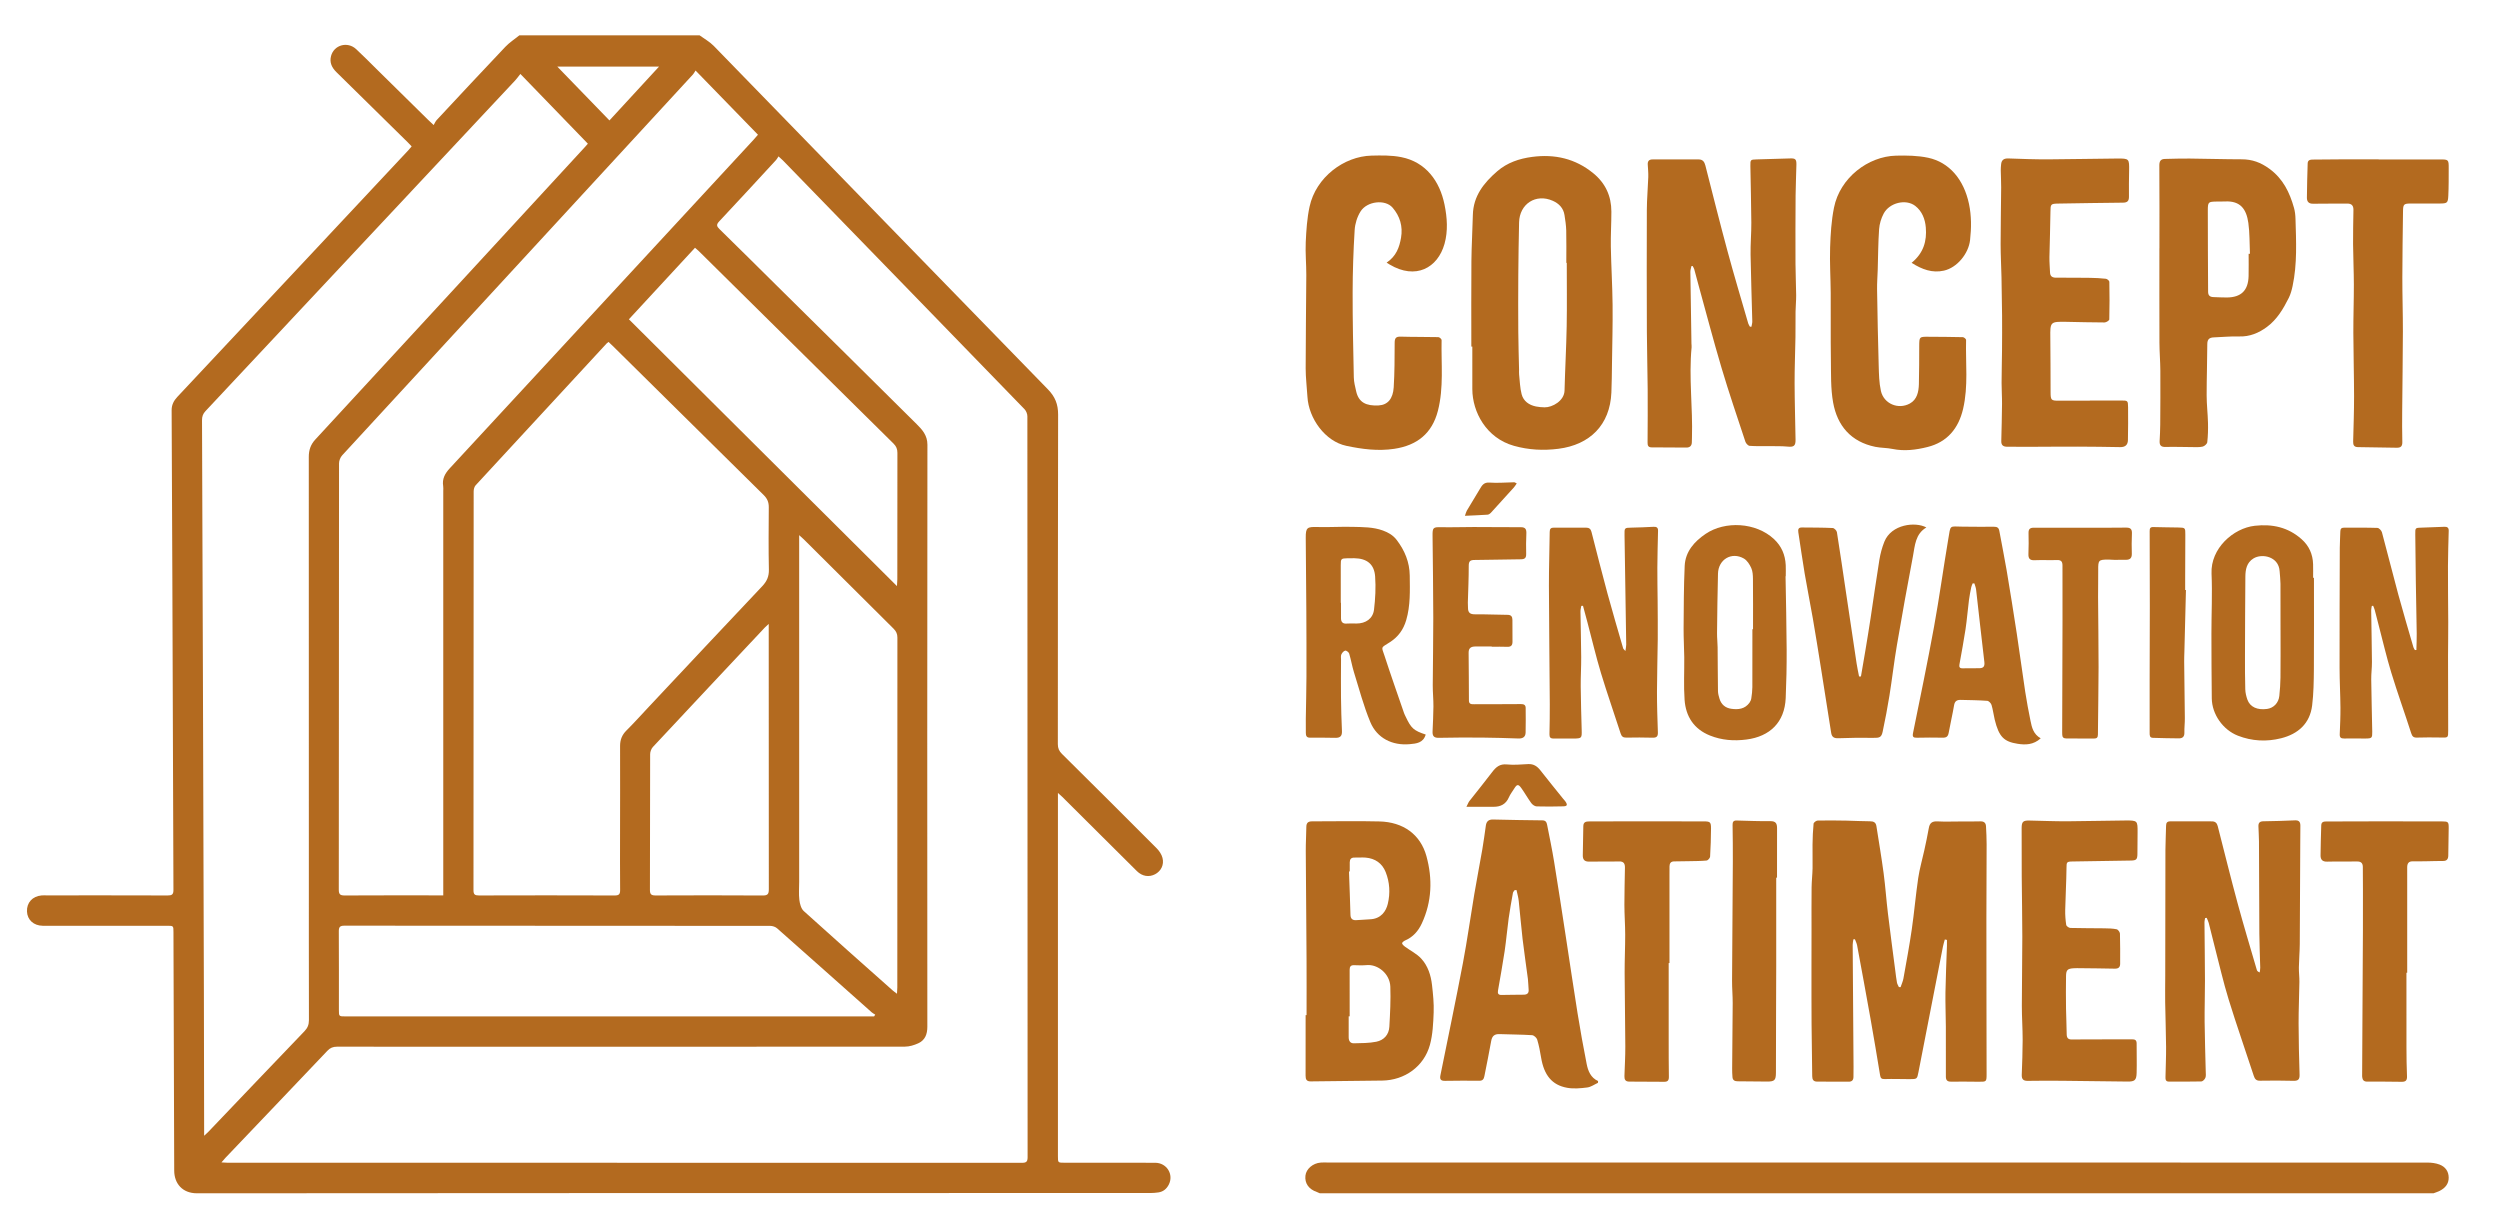
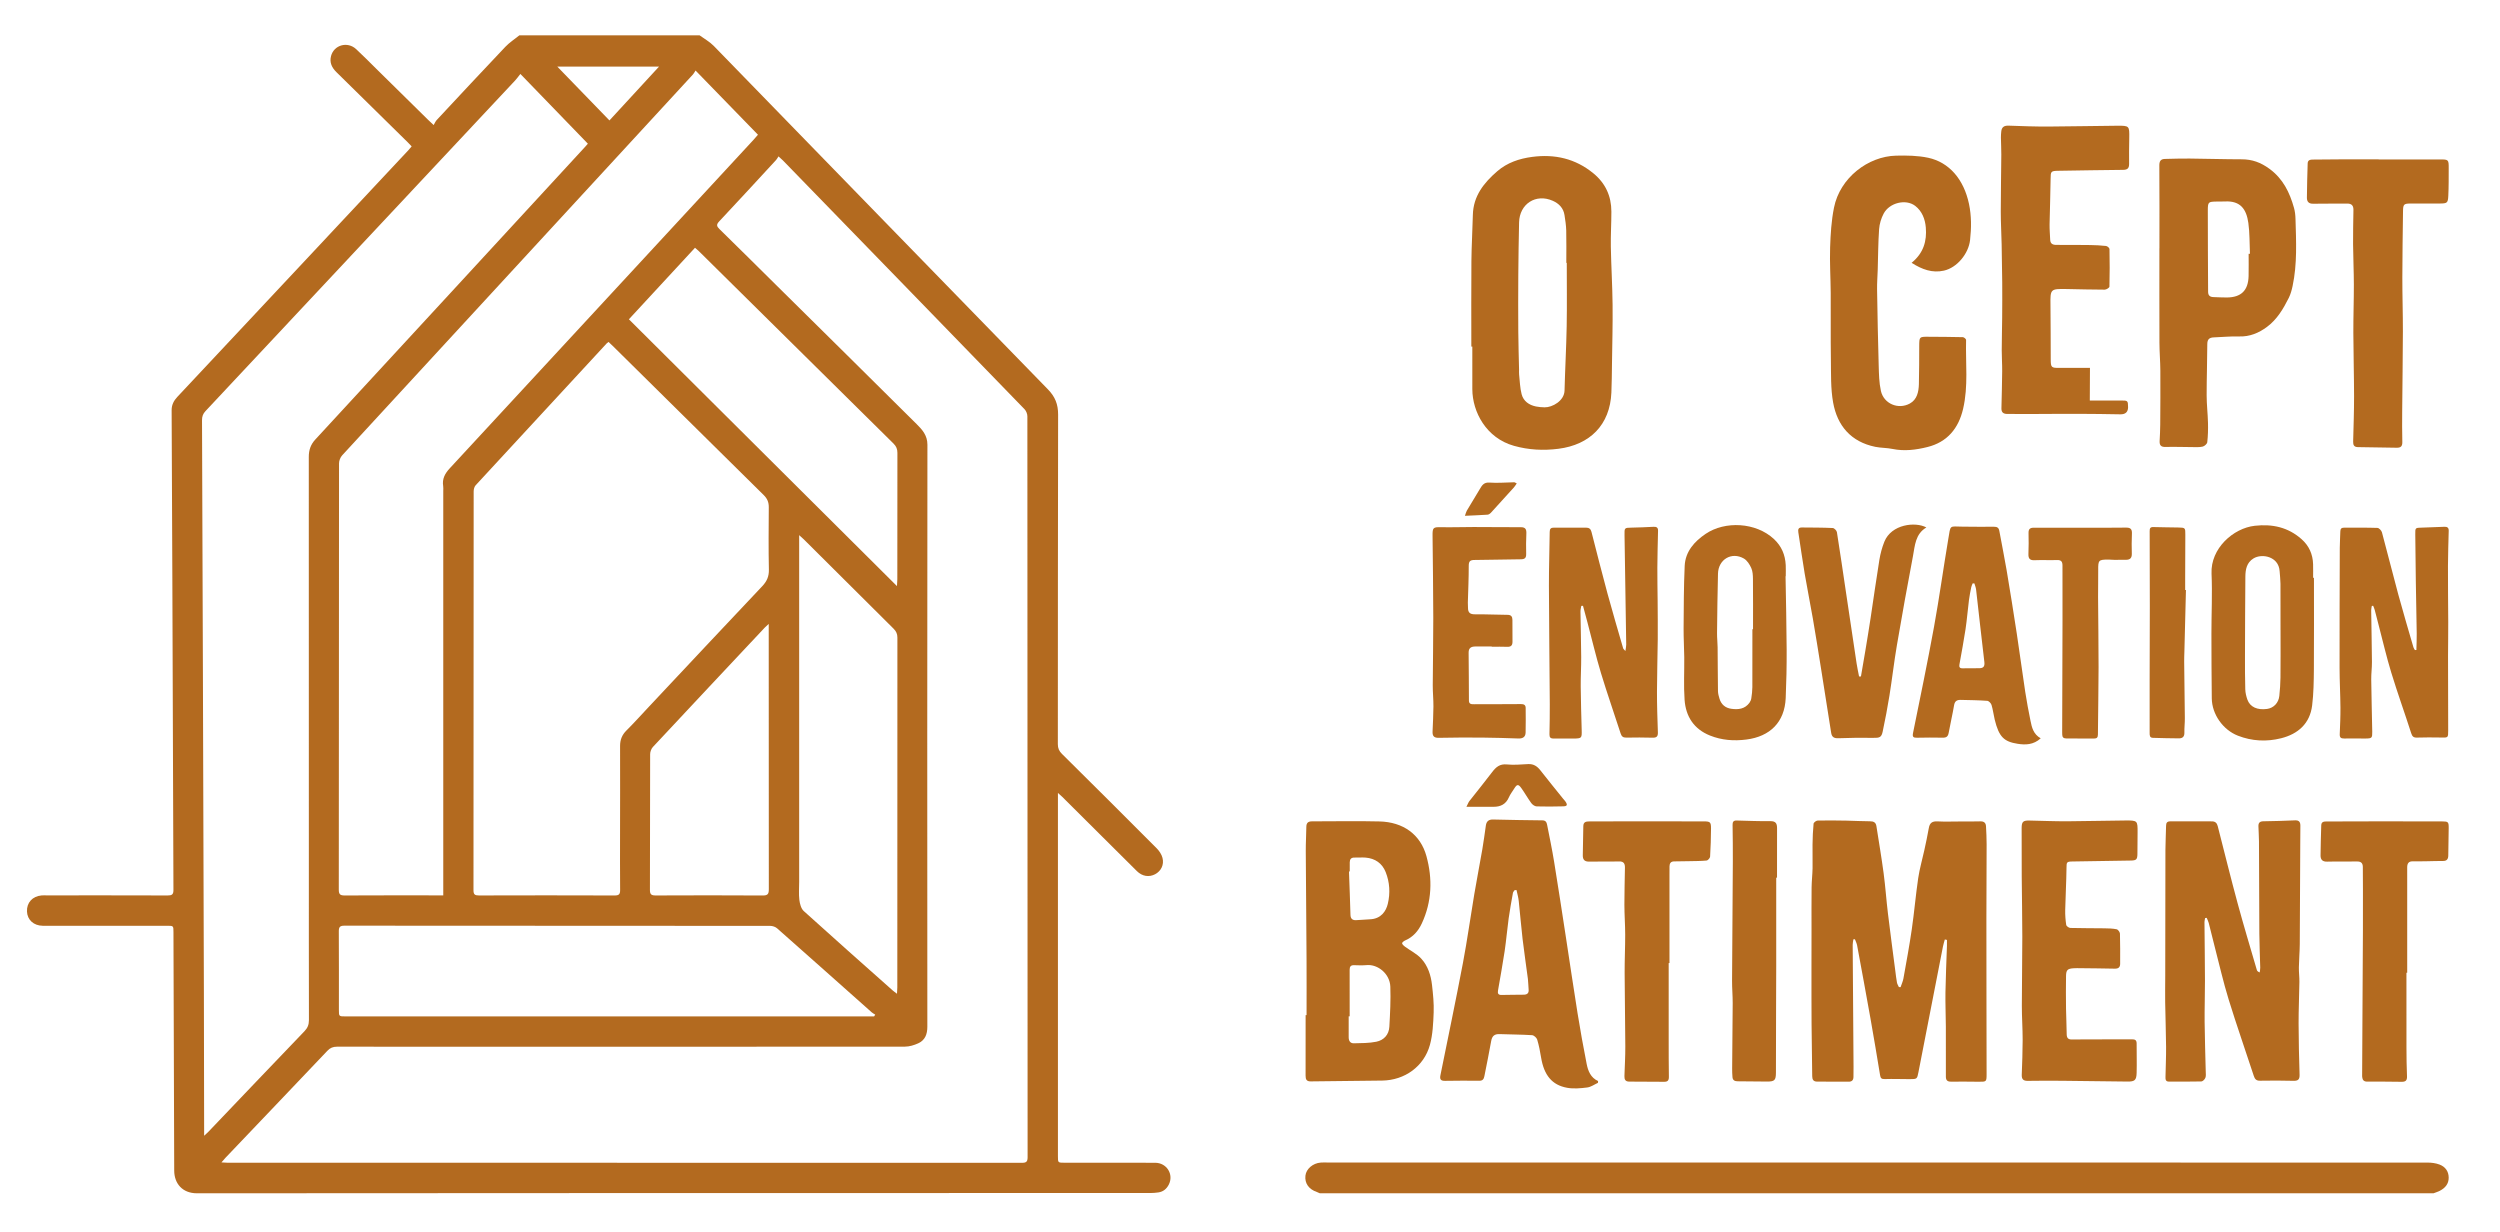
<svg xmlns="http://www.w3.org/2000/svg" version="1.1" id="Layer_1" x="0px" y="0px" width="542.833px" height="267.5px" viewBox="0 0 542.833 267.5" enable-background="new 0 0 542.833 267.5" xml:space="preserve">
  <path fill="#B36A1F" d="M151.912,7.677c1.025,0.755,2.183,1.383,3.06,2.283c24.198,24.853,48.354,49.746,72.567,74.582  c1.569,1.609,2.219,3.247,2.213,5.485c-0.063,23.85-0.035,47.7-0.059,71.55c-0.001,0.882,0.258,1.491,0.881,2.108  c6.879,6.811,13.739,13.641,20.569,20.499c0.565,0.568,1.082,1.333,1.274,2.094c0.389,1.511-0.328,2.871-1.604,3.547  c-1.311,0.694-2.797,0.467-3.949-0.671c-2.771-2.734-5.521-5.489-8.281-8.236c-2.635-2.623-5.269-5.247-7.903-7.868  c-0.238-0.236-0.498-0.452-0.968-0.875c0,0.626,0,0.99,0,1.354c0,25.849,0,51.699,0,77.547c0,1.39,0.002,1.392,1.449,1.392  c6.561,0.001,13.118-0.014,19.676,0.011c2.519,0.008,4.07,2.539,2.945,4.742c-0.474,0.926-1.21,1.545-2.262,1.695  c-0.588,0.084-1.186,0.13-1.777,0.13c-68.99,0.005-137.98-0.01-206.971,0.058c-3.183,0.002-4.936-2.139-4.944-4.93  c-0.048-15.958-0.101-31.916-0.152-47.873c-0.004-1.297-0.007-2.595-0.01-3.893c-0.003-1.39-0.003-1.391-1.351-1.391  c-8.698,0-17.396,0-26.095,0c-0.316,0-0.632,0.003-0.947-0.001c-1.962-0.026-3.34-1.281-3.413-3.107  c-0.076-1.913,1.186-3.307,3.167-3.481c0.349-0.03,0.701-0.012,1.052-0.012c8.768,0,17.538-0.013,26.305,0.019  c0.92,0.003,1.282-0.182,1.277-1.194c-0.098-22.691-0.161-45.383-0.238-68.074c-0.041-12.03-0.09-24.059-0.155-36.088  c-0.006-1.175,0.464-2.074,1.239-2.901c8.711-9.285,17.413-18.578,26.116-27.871c8.031-8.575,16.061-17.153,24.088-25.731  c0.212-0.227,0.405-0.472,0.674-0.788c-0.286-0.299-0.535-0.577-0.801-0.838c-5.172-5.095-10.339-10.195-15.526-15.275  c-1.004-0.983-1.54-2.097-1.182-3.49c0.622-2.423,3.569-3.257,5.447-1.523c1.495,1.38,2.916,2.837,4.366,4.265  c3.75,3.69,7.496,7.384,11.245,11.074c0.297,0.293,0.607,0.574,1.226,1.156c0.235-0.392,0.394-0.803,0.673-1.103  c4.951-5.31,9.898-10.624,14.897-15.889c0.895-0.942,2.021-1.665,3.041-2.489C125.816,7.677,138.863,7.677,151.912,7.677z   M48.082,252.396c0.576,0.035,0.909,0.069,1.243,0.069c57.519,0.002,115.039,0,172.557,0.021c0.943,0,1.244-0.227,1.244-1.217  c-0.024-53.625-0.021-107.251-0.049-160.877c0-0.522-0.262-1.174-0.625-1.548c-17.479-18.029-34.983-36.035-52.486-54.041  c-0.234-0.241-0.498-0.454-0.934-0.848c-0.199,0.306-0.32,0.57-0.508,0.774c-4.113,4.46-8.217,8.93-12.372,13.351  c-0.665,0.708-0.532,1.071,0.086,1.678c4.113,4.021,8.19,8.078,12.279,12.123c10.175,10.062,20.362,20.11,30.51,30.198  c1.22,1.212,2.349,2.452,2.347,4.482c-0.047,42.122-0.041,84.245-0.016,126.367c0.001,1.647-0.494,2.932-1.984,3.612  c-0.892,0.405-1.918,0.719-2.883,0.719c-41.104,0.035-82.211,0.033-123.316,0.012c-0.882,0-1.485,0.252-2.094,0.894  c-7.36,7.762-14.75,15.496-22.13,23.239C48.7,251.668,48.471,251.952,48.082,252.396z M112.992,16.057  c-0.476,0.595-0.775,1.027-1.13,1.407c-22.409,23.94-44.821,47.878-67.247,71.803c-0.546,0.583-0.754,1.168-0.751,1.957  c0.079,18.552,0.138,37.105,0.196,55.658c0.073,22.937,0.145,45.873,0.21,68.81c0.027,9.785,0.036,19.57,0.053,29.355  c0.001,0.428,0,0.855,0,1.566c0.483-0.451,0.717-0.648,0.928-0.869c6.95-7.281,13.887-14.573,20.859-21.833  c0.686-0.714,0.97-1.429,0.968-2.414c-0.028-11.469-0.018-22.938-0.018-34.407c0-29.286,0.005-58.571-0.013-87.857  c-0.001-1.477,0.378-2.676,1.414-3.797c19.558-21.18,39.086-42.387,58.619-63.589c0.254-0.277,0.493-0.569,0.562-0.648  C122.786,26.18,118.012,21.245,112.992,16.057z M132.132,74.245c-0.211,0.164-0.305,0.218-0.375,0.293  c-9.5,10.272-19.001,20.542-28.479,30.835c-0.288,0.313-0.431,0.874-0.431,1.319c-0.02,28.862-0.013,57.724-0.039,86.587  c-0.001,0.954,0.299,1.158,1.197,1.155c9.819-0.03,19.639-0.032,29.458,0.003c0.938,0.003,1.195-0.282,1.187-1.188  c-0.039-4.103-0.019-8.206-0.017-12.309c0.006-6.312,0.031-12.625,0.007-18.938c-0.005-1.346,0.403-2.412,1.37-3.375  c1.689-1.681,3.281-3.46,4.914-5.198c8.187-8.717,16.356-17.449,24.576-26.135c1.002-1.061,1.483-2.107,1.451-3.601  c-0.098-4.521-0.051-9.047-0.023-13.571c0.007-1.048-0.318-1.854-1.077-2.603c-10.938-10.782-21.856-21.586-32.781-32.384  C132.777,74.846,132.473,74.568,132.132,74.245z M96.247,194.416c0-0.644,0-1.098,0-1.552c0-28.754,0-57.508,0-86.263  c0-0.35,0.04-0.708-0.017-1.05c-0.259-1.565,0.379-2.732,1.425-3.861c22.011-23.775,44-47.571,65.991-71.365  c0.305-0.33,0.59-0.678,0.932-1.073c-4.49-4.618-8.924-9.18-13.553-13.941c-0.234,0.365-0.354,0.631-0.542,0.835  c-25.397,27.569-50.802,55.131-76.18,82.717c-0.4,0.435-0.688,1.158-0.689,1.747c-0.033,30.858-0.023,61.717-0.052,92.575  c-0.001,1.062,0.355,1.256,1.323,1.251c6.697-0.039,13.395-0.021,20.093-0.021C95.354,194.416,95.729,194.416,96.247,194.416z   M189.794,220.697c0.082-0.128,0.166-0.257,0.248-0.385c-0.258-0.168-0.543-0.307-0.77-0.509  c-6.841-6.078-13.67-12.17-20.529-18.227c-0.373-0.329-0.99-0.537-1.492-0.537c-30.822-0.025-61.645-0.017-92.465-0.044  c-1.001-0.001-1.226,0.322-1.219,1.256c0.037,5.68,0.018,11.361,0.019,17.041c0,1.402,0.002,1.404,1.457,1.404  c37.87,0,75.74,0,113.608,0C189.033,220.697,189.414,220.697,189.794,220.697z M173.527,116.199c0,0.772,0,1.224,0,1.676  c0,24.546,0,49.093,0,73.639c0,1.298-0.117,2.61,0.041,3.888c0.104,0.845,0.375,1.891,0.958,2.42  c6.392,5.793,12.854,11.503,19.304,17.233c0.238,0.212,0.508,0.392,0.938,0.723c0.033-0.628,0.07-1.001,0.07-1.374  c0.002-25.318,0-50.636,0.018-75.954c0-0.807-0.257-1.37-0.818-1.929c-6.524-6.469-13.027-12.958-19.537-19.44  C174.261,116.844,174.001,116.629,173.527,116.199z M136.554,69.329c19.404,19.314,38.691,38.509,58.207,57.933  c0.039-0.735,0.078-1.105,0.078-1.476c0.002-9.152-0.008-18.304,0.018-27.457c0.002-0.84-0.253-1.432-0.85-2.02  c-14.1-13.917-28.184-27.853-42.271-41.783c-0.238-0.236-0.504-0.446-0.826-0.728C146.112,58.988,141.382,64.104,136.554,69.329z   M166.917,135.469c-0.437,0.405-0.649,0.579-0.836,0.778c-8.112,8.642-16.229,17.279-24.313,25.946  c-0.357,0.383-0.598,1.037-0.6,1.566c-0.035,9.818-0.012,19.637-0.047,29.456c-0.004,0.988,0.305,1.224,1.25,1.22  c7.75-0.035,15.5-0.043,23.25,0.007c1.111,0.007,1.317-0.359,1.315-1.381c-0.028-18.76-0.021-37.521-0.021-56.282  C166.917,136.439,166.917,136.1,166.917,135.469z M132.332,26.15c3.64-3.95,7.149-7.763,10.767-11.691c-7.595,0-14.94,0-22.094,0  C124.713,18.287,128.461,22.154,132.332,26.15z" />
  <path fill="#B36A1F" d="M286.586,259.104c-0.219-0.096-0.431-0.207-0.655-0.282c-1.756-0.596-2.662-1.886-2.48-3.545  c0.16-1.463,1.613-2.715,3.322-2.843c0.42-0.032,0.842-0.017,1.263-0.017c79.676,0,159.352-0.002,239.029,0.019  c0.888,0,1.83,0.116,2.65,0.432c1.225,0.469,1.969,1.448,1.977,2.832c0.01,1.392-0.789,2.274-1.951,2.874  c-0.428,0.223-0.901,0.356-1.355,0.53C447.785,259.104,367.185,259.104,286.586,259.104z" />
  <path fill="#B36A1F" d="M422.289,203.989c-0.136,0.502-0.306,0.999-0.405,1.509c-1.777,9.089-3.545,18.181-5.318,27.27  c-0.299,1.53-0.306,1.546-1.877,1.55c-1.815,0.003-3.635-0.076-5.449-0.016c-0.703,0.022-0.906-0.193-1.012-0.839  c-0.668-4.069-1.346-8.14-2.067-12.201c-0.948-5.334-1.934-10.664-2.922-15.992c-0.084-0.455-0.312-0.885-0.473-1.327  c-0.109,0.006-0.221,0.011-0.332,0.014c-0.055,0.401-0.16,0.803-0.156,1.201c0.055,8.831,0.123,17.665,0.186,26.497  c0.005,0.736,0,1.473-0.018,2.209c-0.017,0.67-0.332,1.016-1.047,1.009c-2.273-0.023-4.547-0.031-6.821-0.019  c-0.847,0.005-1.079-0.449-1.087-1.192c-0.041-3.751-0.115-7.501-0.141-11.253c-0.029-4.101-0.02-8.2-0.021-12.3  c-0.001-2.799,0.009-5.597,0.012-8.396c0.003-3.009-0.021-6.017,0.016-9.022c0.017-1.396,0.184-2.792,0.211-4.189  c0.035-1.712-0.037-3.429-0.008-5.143c0.024-1.502,0.077-3.009,0.225-4.502c0.025-0.267,0.57-0.679,0.885-0.687  c2.102-0.045,4.207-0.019,6.311,0.019c1.681,0.028,3.36,0.144,5.041,0.14c0.797-0.001,1.283,0.242,1.408,1.049  c0.531,3.416,1.114,6.828,1.57,10.256c0.383,2.873,0.578,5.771,0.925,8.649c0.506,4.197,1.073,8.391,1.616,12.584  c0.108,0.832,0.2,1.668,0.354,2.491c0.063,0.338,0.272,0.646,0.416,0.97c0.123,0.005,0.246,0.011,0.368,0.017  c0.212-0.632,0.505-1.245,0.62-1.894c0.635-3.544,1.294-7.085,1.811-10.646c0.537-3.702,0.851-7.438,1.396-11.14  c0.3-2.031,0.888-4.021,1.324-6.035c0.347-1.604,0.7-3.209,0.979-4.826c0.188-1.104,0.731-1.512,1.86-1.453  c1.646,0.088,3.295,0.021,4.942,0.02c1.461-0.004,2.922,0.016,4.382-0.027c0.792-0.023,1.196,0.318,1.235,1.076  c0.066,1.295,0.135,2.59,0.133,3.885c-0.002,5.4-0.041,10.801-0.049,16.199c-0.009,5.638,0.004,11.272,0.014,16.908  c0.009,5.605,0.037,11.209,0.029,16.814c0,1.665-0.043,1.665-1.711,1.655c-1.998-0.011-3.998-0.05-5.996-0.019  c-0.824,0.014-1.138-0.317-1.136-1.108c0.011-3.607,0.017-7.219-0.003-10.826c-0.012-2.486-0.127-4.976-0.087-7.46  c0.054-3.36,0.213-6.721,0.324-10.078c0.014-0.435,0.002-0.868,0.002-1.303C422.593,204.053,422.44,204.021,422.289,203.989z" />
-   <path fill="#B36A1F" d="M367.271,57.77c-0.084,0.418-0.242,0.836-0.236,1.252c0.064,5.187,0.15,10.373,0.234,15.56  c0.004,0.278,0.059,0.563,0.032,0.838c-0.627,6.549,0.281,13.092,0.079,19.637c-0.01,0.353-0.012,0.701-0.029,1.053  c-0.037,0.738-0.486,1.072-1.168,1.072c-2.525,0-5.05-0.034-7.574-0.043c-0.78-0.004-0.873-0.457-0.867-1.106  c0.025-3.849,0.052-7.698,0.023-11.546c-0.029-4.137-0.158-8.271-0.175-12.408c-0.032-8.83-0.042-17.66-0.007-26.49  c0.009-2.379,0.234-4.758,0.313-7.14c0.03-0.905-0.066-1.817-0.115-2.728c-0.041-0.745,0.289-1.105,1.05-1.104  c3.328,0.008,6.655,0.008,9.983-0.002c0.901-0.001,1.271,0.506,1.478,1.319c1.589,6.229,3.149,12.467,4.829,18.674  c1.414,5.229,2.973,10.419,4.479,15.624c0.071,0.248,0.241,0.469,0.365,0.702c0.109,0.005,0.217,0.008,0.327,0.014  c0.067-0.389,0.198-0.778,0.188-1.167c-0.117-4.832-0.295-9.664-0.373-14.496c-0.035-2.311,0.177-4.626,0.164-6.938  c-0.024-4.1-0.14-8.199-0.205-12.301c-0.021-1.383,0.024-1.399,1.399-1.435c2.415-0.062,4.83-0.13,7.244-0.211  c1.112-0.037,1.37,0.166,1.351,1.329c-0.039,2.24-0.16,4.48-0.176,6.725c-0.033,4.932-0.042,9.865-0.023,14.799  c0.008,2.276,0.127,4.554,0.146,6.83c0.01,1.188-0.115,2.379-0.132,3.569c-0.026,1.851,0.009,3.7-0.021,5.552  c-0.052,3.327-0.193,6.653-0.186,9.979c0.01,4.1,0.143,8.198,0.206,12.296c0.021,1.347-0.397,1.622-1.696,1.495  c-1.281-0.123-2.578-0.087-3.869-0.103c-1.469-0.019-2.941,0.043-4.404-0.063c-0.334-0.024-0.795-0.524-0.92-0.896  c-1.766-5.343-3.586-10.672-5.189-16.064c-1.801-6.059-3.396-12.18-5.08-18.272c-0.288-1.045-0.549-2.097-0.845-3.14  c-0.068-0.241-0.231-0.457-0.351-0.684C367.437,57.757,367.353,57.765,367.271,57.77z" />
  <path fill="#B36A1F" d="M319.476,75.251c0-6.201-0.037-12.402,0.016-18.604c0.029-3.325,0.242-6.651,0.314-9.979  c0.09-4.117,2.409-6.988,5.307-9.494c2.154-1.859,4.771-2.74,7.57-3.108c4.91-0.646,9.364,0.358,13.264,3.542  c2.654,2.166,3.931,4.96,3.937,8.34c0.004,2.557-0.163,5.109-0.118,7.664c0.077,4.195,0.338,8.391,0.381,12.586  c0.045,4.238-0.072,8.479-0.131,12.721c-0.027,2.1-0.044,4.199-0.131,6.299c-0.293,7.078-4.703,11.361-11.494,12.226  c-3.257,0.413-6.451,0.259-9.662-0.642c-6.031-1.692-9.023-7.364-9.039-12.295c-0.011-3.084-0.002-6.17-0.002-9.254  C319.617,75.251,319.546,75.251,319.476,75.251z M340.197,57.081c-0.032,0-0.066-0.002-0.098-0.002c0-2.348,0.038-4.697-0.018-7.044  c-0.028-1.11-0.205-2.225-0.374-3.325c-0.233-1.521-1.183-2.504-2.543-3.109c-3.666-1.633-7.236,0.656-7.321,4.708  c-0.08,3.78-0.143,7.563-0.17,11.349c-0.029,4.131-0.031,8.264-0.002,12.395c0.018,2.733,0.109,5.466,0.167,8.199  c0.008,0.35-0.03,0.703,0.009,1.049c0.158,1.44,0.184,2.92,0.551,4.31c0.396,1.495,1.602,2.345,3.117,2.651  c0.612,0.125,1.25,0.17,1.877,0.183c1.646,0.03,4.264-1.397,4.32-3.644c0.118-4.653,0.382-9.306,0.466-13.959  C340.261,66.255,340.197,61.667,340.197,57.081z" />
  <path fill="#B36A1F" d="M478.805,199.339c-0.049,0.291-0.142,0.582-0.141,0.874c0.031,4.24,0.098,8.48,0.107,12.724  c0.008,3.009-0.104,6.018-0.074,9.025c0.033,3.574,0.164,7.146,0.242,10.721c0.01,0.453,0.082,0.955-0.08,1.35  c-0.137,0.337-0.563,0.777-0.873,0.785c-2.346,0.063-4.693,0.026-7.041,0.033c-0.73,0.002-0.756-0.497-0.746-1.006  c0.039-2.168,0.146-4.336,0.13-6.504c-0.025-3.26-0.15-6.52-0.199-9.777c-0.028-1.894,0.013-3.786,0.015-5.682  c0.012-9.108,0.015-18.22,0.041-27.328c0.004-1.75,0.117-3.5,0.141-5.25c0.009-0.658,0.236-0.965,0.92-0.963  c3.012,0.015,6.025,0.01,9.037,0.004c0.707,0,1.086,0.359,1.255,1.022c1.43,5.584,2.812,11.184,4.317,16.747  c1.315,4.858,2.774,9.678,4.183,14.513c0.058,0.202,0.237,0.369,0.614,0.522c0.043-0.348,0.127-0.694,0.119-1.04  c-0.059-2.449-0.179-4.896-0.195-7.345c-0.047-6.698-0.047-13.396-0.079-20.094c-0.005-1.086-0.091-2.172-0.12-3.259  c-0.02-0.704,0.255-1.075,1.057-1.084c2.311-0.024,4.62-0.108,6.93-0.204c0.85-0.033,1.125,0.401,1.121,1.149  c-0.006,1.228-0.017,2.454-0.023,3.682c-0.033,7.352-0.055,14.703-0.107,22.054c-0.013,1.681-0.168,3.358-0.194,5.038  c-0.017,1.046,0.128,2.097,0.114,3.144c-0.039,3.011-0.183,6.021-0.176,9.034c0.01,3.713,0.1,7.426,0.215,11.139  c0.03,1.027-0.328,1.342-1.332,1.316c-2.412-0.063-4.828-0.068-7.238-0.022c-0.844,0.018-1.143-0.344-1.383-1.08  c-1.801-5.517-3.73-10.991-5.44-16.537c-1.162-3.77-2.039-7.629-3.03-11.452c-0.447-1.726-0.854-3.463-1.302-5.188  c-0.101-0.382-0.292-0.74-0.442-1.11C479.032,199.306,478.918,199.323,478.805,199.339z" />
-   <path fill="#B36A1F" d="M301.083,57.029c2.095-1.412,2.772-3.334,3.13-5.411c0.424-2.472-0.241-4.691-1.852-6.549  c-1.59-1.831-5.524-1.408-6.941,0.846c-0.729,1.159-1.193,2.646-1.277,4.016c-0.279,4.507-0.432,9.027-0.44,13.543  c-0.015,6.16,0.126,12.324,0.255,18.486c0.021,1,0.285,2.004,0.507,2.99c0.549,2.452,2.19,3.223,4.869,3.084  c2-0.104,3.13-1.461,3.286-3.931c0.199-3.214,0.197-6.446,0.209-9.669c0.003-0.979,0.249-1.368,1.3-1.336  c2.726,0.084,5.455,0.041,8.181,0.104c0.252,0.008,0.713,0.415,0.709,0.629c-0.111,5.137,0.5,10.314-0.805,15.383  c-1.266,4.907-4.523,7.5-9.479,8.242c-3.535,0.53-6.976,0.073-10.403-0.65c-4.589-0.969-8.171-5.935-8.443-10.645  c-0.12-2.06-0.385-4.117-0.385-6.179c0-6.756,0.11-13.511,0.138-20.269c0.008-2.379-0.229-4.766-0.121-7.139  c0.119-2.578,0.287-5.191,0.83-7.703c1.381-6.392,7.493-10.937,13.434-11.08c2.158-0.054,4.377-0.09,6.477,0.328  c5.369,1.07,8.352,5.235,9.387,10.282c0.582,2.833,0.787,5.749,0.004,8.543c-1.473,5.256-6.276,7.854-11.908,4.498  C301.593,57.356,301.447,57.259,301.083,57.029z" />
  <path fill="#B36A1F" d="M415.075,57.067c2.607-2.127,3.332-4.751,3.082-7.688c-0.156-1.824-0.822-3.541-2.305-4.679  c-2.027-1.557-5.586-0.687-6.844,1.675c-0.544,1.021-0.91,2.233-0.992,3.385c-0.209,2.928-0.209,5.869-0.299,8.807  c-0.044,1.436-0.163,2.87-0.139,4.304c0.088,5.499,0.191,10.998,0.35,16.496c0.053,1.845,0.082,3.728,0.479,5.515  c0.619,2.78,3.764,4.123,6.287,2.736c1.566-0.859,1.912-2.535,1.961-4.183c0.08-2.767,0.054-5.535,0.074-8.304  c0.017-2.021,0.019-2.021,2.017-2.008c2.481,0.02,4.967,0.021,7.448,0.086c0.252,0.004,0.718,0.399,0.711,0.604  c-0.133,4.997,0.509,10.033-0.653,14.98c-0.992,4.223-3.414,7.193-7.737,8.272c-2.482,0.621-5.009,0.946-7.587,0.416  c-1.228-0.254-2.515-0.209-3.742-0.459c-5.261-1.079-8.236-4.554-9.152-9.614c-0.553-3.064-0.438-6.264-0.486-9.404  c-0.072-4.795-0.007-9.592-0.038-14.389c-0.022-3.294-0.235-6.589-0.129-9.877c0.095-2.893,0.274-5.82,0.841-8.65  c1.293-6.484,7.411-11.147,13.476-11.289c2.328-0.055,4.724-0.024,6.981,0.459c4.529,0.976,7.731,4.653,8.858,10.033  c0.545,2.6,0.525,5.215,0.23,7.844c-0.332,2.953-2.824,5.994-5.687,6.631C419.586,59.323,417.354,58.526,415.075,57.067z" />
  <path fill="#B36A1F" d="M283.699,220.417c0-4.03,0.021-8.063-0.004-12.095c-0.045-7.849-0.127-15.697-0.168-23.546  c-0.01-1.752,0.108-3.504,0.123-5.256c0.008-0.865,0.42-1.178,1.232-1.178c4.883,0.004,9.766-0.103,14.645,0.02  c5.142,0.127,8.908,2.805,10.207,7.563c1.338,4.896,1.186,9.845-1.002,14.565c-0.772,1.67-1.929,2.992-3.674,3.735  c-0.261,0.11-0.658,0.456-0.621,0.596c0.074,0.283,0.369,0.543,0.631,0.735c1.18,0.863,2.562,1.534,3.529,2.588  c1.444,1.567,2.102,3.622,2.34,5.73c0.224,1.979,0.434,3.983,0.358,5.966c-0.09,2.359-0.194,4.79-0.815,7.046  c-1.285,4.677-5.479,7.671-10.34,7.741c-5.18,0.077-10.359,0.104-15.539,0.178c-0.916,0.012-1.119-0.449-1.115-1.248  c0.018-4.381,0.008-8.763,0.008-13.144C283.562,220.417,283.63,220.417,283.699,220.417z M293.058,220.679  c-0.07,0-0.142-0.002-0.214-0.002c0,1.509,0.009,3.017-0.002,4.522c-0.005,0.786,0.32,1.359,1.136,1.337  c1.627-0.042,3.287-0.021,4.869-0.342c1.637-0.333,2.732-1.52,2.828-3.253c0.161-2.899,0.319-5.813,0.211-8.712  c-0.105-2.818-2.74-4.888-5.121-4.673c-0.906,0.082-1.824,0.051-2.734,0.019c-0.743-0.027-0.983,0.313-0.979,1.011  C293.068,213.95,293.058,217.313,293.058,220.679z M293.072,189.217c-0.053,0.004-0.107,0.005-0.16,0.009  c0.109,3.143,0.236,6.283,0.32,9.428c0.021,0.818,0.429,1.164,1.166,1.146c1.012-0.027,2.021-0.155,3.031-0.188  c2.449-0.08,3.531-1.782,3.907-3.35c0.56-2.325,0.422-4.684-0.463-6.91c-0.761-1.911-2.292-2.963-4.354-3.139  c-0.797-0.065-1.604,0.021-2.406-0.005c-0.726-0.021-1.025,0.349-1.039,1.015C293.062,187.887,293.072,188.553,293.072,189.217z" />
  <path fill="#B36A1F" d="M468.885,53.919c0-5.996,0.021-11.99-0.021-17.984c-0.008-0.936,0.289-1.398,1.199-1.424  c1.785-0.043,3.57-0.101,5.356-0.084c3.781,0.037,7.562,0.162,11.343,0.164c2.26,0.002,4.121,0.685,5.992,2.049  c2.982,2.18,4.408,5.152,5.35,8.504c0.215,0.768,0.303,1.586,0.324,2.386c0.139,4.865,0.393,9.741-0.625,14.556  c-0.188,0.883-0.43,1.782-0.828,2.584c-1.193,2.389-2.553,4.694-4.75,6.319c-1.775,1.313-3.729,2.14-6.037,2.065  c-1.815-0.058-3.64,0.141-5.459,0.201c-0.961,0.032-1.449,0.371-1.451,1.452c-0.008,3.716-0.146,7.431-0.142,11.146  c0.003,1.989,0.243,3.979,0.293,5.97c0.035,1.398-0.002,2.809-0.157,4.193c-0.043,0.367-0.601,0.863-1,0.955  c-0.734,0.172-1.529,0.11-2.299,0.106c-1.928-0.007-3.857-0.082-5.783-0.03c-1.006,0.025-1.309-0.4-1.261-1.309  c0.063-1.189,0.122-2.381,0.13-3.572c0.024-3.892,0.051-7.781,0.025-11.675c-0.014-2.028-0.189-4.056-0.198-6.085  c-0.026-6.83-0.01-13.659-0.01-20.488C468.879,53.919,468.882,53.919,468.885,53.919z M488.253,55.115  c0.095-0.002,0.19-0.004,0.284-0.006c-0.102-2.231-0.036-4.49-0.344-6.694c-0.426-3.031-1.729-4.828-5.041-4.674  c-0.594,0.029-1.19,0.01-1.785,0.021c-1.874,0.039-1.971,0.048-1.977,1.959c-0.016,5.877,0.049,11.757,0.064,17.634  c0.002,0.813,0.408,1.131,1.154,1.153c0.979,0.029,1.957,0.098,2.937,0.086c3.103-0.031,4.624-1.535,4.7-4.652  C488.285,58.335,488.253,56.725,488.253,55.115z" />
-   <path fill="#B36A1F" d="M453.766,86.962c2.278,0,4.557-0.006,6.836,0.002c1.401,0.006,1.455,0.017,1.474,1.467  c0.032,2.373,0.004,4.746-0.032,7.121c-0.016,1.07-0.607,1.554-1.688,1.533c-3.047-0.055-6.097-0.1-9.146-0.106  c-3.328-0.011-6.656,0.028-9.983,0.036c-1.789,0.007-3.578-0.021-5.365-0.01c-0.842,0.006-1.34-0.289-1.318-1.215  c0.064-2.689,0.141-5.379,0.163-8.068c0.014-1.521-0.101-3.041-0.097-4.563c0.004-2.336,0.074-4.672,0.094-7.01  c0.02-2.558,0.031-5.113,0.013-7.67c-0.021-2.769-0.069-5.537-0.127-8.306c-0.05-2.371-0.188-4.742-0.188-7.111  c0.002-4.129,0.088-8.26,0.117-12.389c0.008-1.226-0.07-2.447-0.086-3.672c-0.007-0.451,0.031-0.902,0.078-1.353  c0.098-0.946,0.641-1.274,1.58-1.243c2.873,0.104,5.748,0.207,8.62,0.197c4.989-0.018,9.979-0.149,14.969-0.18  c2.664-0.017,2.658,0.035,2.62,2.682c-0.027,1.857-0.063,3.716-0.033,5.574c0.014,0.93-0.314,1.316-1.283,1.326  c-4.691,0.039-9.383,0.129-14.076,0.2c-1.641,0.026-1.672,0.144-1.685,1.759c-0.026,3.285-0.169,6.571-0.224,9.859  c-0.018,1.117,0.091,2.234,0.132,3.354c0.032,0.867,0.546,1.121,1.324,1.121c2.452-0.002,4.905-0.002,7.358,0.031  c1.152,0.018,2.308,0.072,3.451,0.202c0.28,0.033,0.739,0.424,0.744,0.658c0.053,2.723,0.063,5.446-0.01,8.171  c-0.008,0.236-0.669,0.656-1.025,0.656c-2.768,0-5.533-0.088-8.3-0.135c-3.496-0.061-3.524,0.006-3.479,3.441  c0.051,3.962,0.035,7.925,0.057,11.887c0.008,1.684,0.152,1.803,1.786,1.793c2.243-0.017,4.487-0.004,6.731-0.004  C453.766,86.987,453.766,86.976,453.766,86.962z" />
+   <path fill="#B36A1F" d="M453.766,86.962c2.278,0,4.557-0.006,6.836,0.002c1.401,0.006,1.455,0.017,1.474,1.467  c-0.016,1.07-0.607,1.554-1.688,1.533c-3.047-0.055-6.097-0.1-9.146-0.106  c-3.328-0.011-6.656,0.028-9.983,0.036c-1.789,0.007-3.578-0.021-5.365-0.01c-0.842,0.006-1.34-0.289-1.318-1.215  c0.064-2.689,0.141-5.379,0.163-8.068c0.014-1.521-0.101-3.041-0.097-4.563c0.004-2.336,0.074-4.672,0.094-7.01  c0.02-2.558,0.031-5.113,0.013-7.67c-0.021-2.769-0.069-5.537-0.127-8.306c-0.05-2.371-0.188-4.742-0.188-7.111  c0.002-4.129,0.088-8.26,0.117-12.389c0.008-1.226-0.07-2.447-0.086-3.672c-0.007-0.451,0.031-0.902,0.078-1.353  c0.098-0.946,0.641-1.274,1.58-1.243c2.873,0.104,5.748,0.207,8.62,0.197c4.989-0.018,9.979-0.149,14.969-0.18  c2.664-0.017,2.658,0.035,2.62,2.682c-0.027,1.857-0.063,3.716-0.033,5.574c0.014,0.93-0.314,1.316-1.283,1.326  c-4.691,0.039-9.383,0.129-14.076,0.2c-1.641,0.026-1.672,0.144-1.685,1.759c-0.026,3.285-0.169,6.571-0.224,9.859  c-0.018,1.117,0.091,2.234,0.132,3.354c0.032,0.867,0.546,1.121,1.324,1.121c2.452-0.002,4.905-0.002,7.358,0.031  c1.152,0.018,2.308,0.072,3.451,0.202c0.28,0.033,0.739,0.424,0.744,0.658c0.053,2.723,0.063,5.446-0.01,8.171  c-0.008,0.236-0.669,0.656-1.025,0.656c-2.768,0-5.533-0.088-8.3-0.135c-3.496-0.061-3.524,0.006-3.479,3.441  c0.051,3.962,0.035,7.925,0.057,11.887c0.008,1.684,0.152,1.803,1.786,1.793c2.243-0.017,4.487-0.004,6.731-0.004  C453.766,86.987,453.766,86.976,453.766,86.962z" />
  <path fill="#B36A1F" d="M346.965,235.121c-0.771,0.351-1.515,0.904-2.315,1.005c-1.443,0.183-2.963,0.322-4.377,0.068  c-3.299-0.592-5.022-2.759-5.652-6.574c-0.217-1.311-0.463-2.624-0.846-3.89c-0.125-0.407-0.709-0.934-1.111-0.959  c-2.342-0.146-4.689-0.143-7.037-0.232c-1.102-0.043-1.646,0.382-1.841,1.504c-0.438,2.548-0.99,5.076-1.474,7.615  c-0.121,0.631-0.361,1.014-1.084,1.009c-2.488-0.017-4.978-0.028-7.463,0.021c-0.938,0.019-1.176-0.352-1.004-1.2  c1.641-8.118,3.338-16.224,4.885-24.358c0.939-4.943,1.623-9.935,2.459-14.896c0.551-3.274,1.192-6.535,1.756-9.807  c0.297-1.722,0.52-3.457,0.769-5.187c0.132-0.918,0.632-1.319,1.574-1.298c3.571,0.084,7.142,0.152,10.714,0.184  c0.723,0.008,0.909,0.443,1.012,0.967c0.526,2.67,1.083,5.34,1.521,8.023c0.89,5.451,1.716,10.911,2.556,16.369  c0.847,5.492,1.644,10.991,2.526,16.477c0.594,3.692,1.258,7.375,1.982,11.041c0.301,1.521,0.855,2.981,2.481,3.727  C346.986,234.857,346.976,234.989,346.965,235.121z M329.288,193.259c-0.138,0.007-0.272,0.012-0.41,0.019  c-0.125,0.195-0.328,0.379-0.366,0.589c-0.332,1.854-0.677,3.705-0.934,5.569c-0.325,2.35-0.516,4.719-0.864,7.063  c-0.426,2.863-0.957,5.714-1.446,8.568c-0.109,0.639,0.041,0.993,0.791,0.971c1.606-0.046,3.213-0.027,4.819-0.058  c0.703-0.013,1.115-0.317,1.038-1.106c-0.076-0.766-0.059-1.541-0.157-2.302c-0.375-2.91-0.817-5.811-1.161-8.724  c-0.322-2.74-0.531-5.492-0.832-8.236C329.677,194.82,329.451,194.043,329.288,193.259z" />
  <path fill="#B36A1F" d="M456.432,225.68c2.174,0,4.348,0.014,6.521-0.01c0.647-0.007,0.983,0.197,0.981,0.894  c-0.009,2.137,0.062,4.275,0,6.412c-0.045,1.58-0.42,1.884-1.998,1.866c-4.731-0.047-9.461-0.125-14.192-0.169  c-2.485-0.022-4.972-0.022-7.458,0.019c-0.958,0.015-1.33-0.37-1.297-1.307c0.089-2.518,0.195-5.032,0.197-7.549  c0-2.468-0.176-4.934-0.176-7.4c0.001-5.005,0.102-10.011,0.102-15.016c-0.002-4.375-0.096-8.753-0.127-13.129  c-0.025-3.497-0.032-6.995-0.019-10.491c0.007-1.392,0.318-1.66,1.687-1.633c2.732,0.055,5.466,0.172,8.197,0.162  c4.219-0.018,8.438-0.148,12.655-0.175c2.649-0.017,2.651,0.034,2.636,2.653c-0.01,1.543-0.012,3.086-0.035,4.627  c-0.019,1.184-0.235,1.398-1.43,1.42c-4.229,0.071-8.455,0.132-12.683,0.203c-1.274,0.021-1.272,0.16-1.286,1.408  c-0.035,3.041-0.214,6.08-0.281,9.122c-0.023,1.079,0.057,2.173,0.219,3.236c0.041,0.271,0.573,0.656,0.89,0.665  c2.446,0.068,4.896,0.046,7.343,0.08c0.907,0.014,1.828,0.027,2.709,0.206c0.305,0.06,0.715,0.612,0.727,0.952  c0.068,2.17,0.041,4.343,0.043,6.516c0,0.788-0.373,1.108-1.178,1.088c-2.484-0.06-4.971-0.072-7.457-0.103  c-0.49-0.005-0.982-0.019-1.472,0.014c-1.3,0.084-1.622,0.361-1.644,1.664c-0.043,2.383-0.029,4.767-0.002,7.148  c0.021,1.821,0.133,3.643,0.144,5.465c0.004,0.841,0.284,1.208,1.165,1.191c2.172-0.039,4.346-0.014,6.52-0.014  C456.432,225.693,456.432,225.687,456.432,225.68z" />
  <path fill="#B36A1F" d="M516.485,34.619c4.449,0,8.898-0.004,13.349,0.001c1.819,0.002,1.868,0.047,1.86,1.911  c-0.008,1.996,0.014,3.994-0.086,5.986c-0.076,1.536-0.242,1.653-1.771,1.673c-2.139,0.027-4.275-0.01-6.416,0.002  c-1.462,0.007-1.628,0.178-1.646,1.643c-0.059,4.803-0.143,9.604-0.148,14.405c-0.007,3.923,0.129,7.847,0.12,11.771  c-0.015,5.744-0.107,11.492-0.152,17.238c-0.017,2.237-0.026,4.479,0.029,6.717c0.022,0.924-0.327,1.271-1.218,1.254  c-2.805-0.061-5.605-0.104-8.409-0.133c-0.837-0.008-1.07-0.434-1.05-1.199c0.086-3.293,0.203-6.586,0.199-9.879  c-0.004-4.586-0.144-9.172-0.158-13.76c-0.012-3.47,0.117-6.938,0.113-10.406c-0.006-2.937-0.147-5.873-0.171-8.809  c-0.019-2.479,0.042-4.953,0.079-7.433c0.016-0.956-0.382-1.409-1.384-1.396c-2.451,0.035-4.901-0.015-7.353,0.035  c-0.975,0.021-1.373-0.463-1.367-1.309c0.022-2.483,0.088-4.967,0.166-7.45c0.027-0.864,0.75-0.82,1.324-0.83  c2.313-0.04,4.625-0.047,6.937-0.056c2.384-0.006,4.769,0,7.151,0C516.485,34.605,516.485,34.612,516.485,34.619z" />
  <path fill="#B36A1F" d="M352.926,141.36c0.082-0.614,0.183-0.996,0.179-1.377c-0.115-7.919-0.237-15.836-0.365-23.753  c-0.026-1.649-0.036-1.632,1.564-1.663c1.574-0.034,3.147-0.093,4.719-0.18c0.651-0.036,1.008,0.146,0.992,0.854  c-0.06,2.663-0.135,5.324-0.15,7.987c-0.016,2.416,0.045,4.835,0.061,7.251c0.018,2.77,0.051,5.538,0.026,8.309  c-0.036,3.811-0.164,7.618-0.169,11.43c-0.004,2.941,0.097,5.887,0.197,8.826c0.03,0.892-0.308,1.157-1.168,1.133  c-1.892-0.055-3.785-0.053-5.677-0.015c-0.724,0.017-1.036-0.252-1.255-0.936c-1.4-4.359-2.93-8.681-4.253-13.063  c-1.09-3.609-1.951-7.287-2.917-10.935c-0.325-1.229-0.66-2.458-0.991-3.687c-0.123,0.006-0.247,0.012-0.368,0.017  c-0.063,0.407-0.185,0.815-0.18,1.223c0.043,3.293,0.139,6.588,0.158,9.882c0.014,2.135-0.122,4.266-0.104,6.398  c0.027,3.154,0.127,6.307,0.211,9.46c0.047,1.755,0.01,1.823-1.776,1.845c-1.438,0.016-2.876-0.042-4.313-0.007  c-0.703,0.015-0.923-0.269-0.91-0.929c0.043-2.168,0.086-4.336,0.072-6.504c-0.055-8.59-0.16-17.178-0.188-25.768  c-0.012-3.891,0.131-7.781,0.17-11.673c0.007-0.688,0.266-0.925,0.932-0.918c2.314,0.021,4.627,0.021,6.941,0.002  c0.664-0.005,1.027,0.257,1.195,0.911c1.145,4.468,2.271,8.941,3.479,13.393c1.081,3.979,2.257,7.936,3.402,11.897  C352.482,140.913,352.64,141.021,352.926,141.36z" />
  <path fill="#B36A1F" d="M524.678,141.132c0.026-1.186,0.088-2.369,0.072-3.554c-0.05-3.782-0.139-7.563-0.195-11.346  c-0.051-3.397-0.082-6.797-0.117-10.195c-0.017-1.454-0.011-1.435,1.416-1.471c1.645-0.041,3.287-0.108,4.93-0.185  c0.613-0.026,0.928,0.221,0.914,0.851c-0.059,2.55-0.155,5.101-0.163,7.651c-0.013,4.065,0.04,8.131,0.059,12.197  c0.005,1.188-0.007,2.375-0.016,3.563c-0.009,1.26-0.03,2.521-0.028,3.778c0.008,5.396,0.025,10.787,0.034,16.182  c0.001,1.622-0.004,1.58-1.667,1.535c-1.716-0.045-3.434-0.023-5.148,0.018c-0.728,0.018-0.998-0.268-1.222-0.964  c-1.41-4.396-2.978-8.739-4.323-13.149c-1.051-3.441-1.861-6.953-2.773-10.437c-0.275-1.048-0.532-2.101-0.814-3.147  c-0.086-0.314-0.227-0.615-0.341-0.92c-0.101,0.008-0.196,0.016-0.297,0.024c-0.046,0.315-0.138,0.63-0.134,0.944  c0.05,3.75,0.132,7.502,0.162,11.252c0.01,1.258-0.17,2.517-0.153,3.772c0.047,3.783,0.149,7.566,0.218,11.351  c0.023,1.351-0.079,1.459-1.4,1.473c-1.58,0.014-3.156-0.027-4.733-0.002c-0.677,0.011-0.952-0.23-0.925-0.921  c0.076-1.927,0.171-3.851,0.156-5.775c-0.022-2.874-0.188-5.747-0.192-8.618c-0.013-8.688,0.019-17.379,0.046-26.065  c0.005-1.188,0.094-2.374,0.118-3.562c0.01-0.555,0.202-0.841,0.803-0.838c2.418,0.014,4.838-0.031,7.253,0.053  c0.35,0.012,0.875,0.563,0.98,0.955c1.217,4.484,2.328,9,3.545,13.484c1.044,3.846,2.187,7.664,3.294,11.491  c0.061,0.211,0.211,0.396,0.319,0.593C524.461,141.146,524.571,141.14,524.678,141.132z" />
-   <path fill="#B36A1F" d="M309.568,159.495c-0.535,1.84-2.043,1.957-3.465,2.088c-3.777,0.348-7.104-1.299-8.557-4.783  c-1.458-3.496-2.426-7.203-3.557-10.834c-0.414-1.33-0.637-2.723-1.038-4.059c-0.087-0.291-0.614-0.686-0.855-0.636  c-0.331,0.067-0.683,0.471-0.841,0.815c-0.148,0.322-0.072,0.756-0.072,1.142c-0.009,2.729-0.039,5.46-0.008,8.19  c0.028,2.447,0.098,4.896,0.207,7.342c0.049,1.063-0.402,1.468-1.414,1.449c-1.847-0.031-3.695-0.052-5.542-0.035  c-0.748,0.004-0.877-0.448-0.886-1.019c-0.018-1.017-0.021-2.034-0.006-3.05c0.042-3.048,0.129-6.096,0.14-9.145  c0.017-4.867-0.002-9.731-0.028-14.6c-0.029-5.186-0.097-10.369-0.125-15.556c-0.012-2.269,0.289-2.438,2.557-2.37  c2.554,0.074,5.115-0.104,7.67-0.036c2.191,0.058,4.4,0.019,6.529,0.795c1.193,0.437,2.213,1.034,2.981,2.036  c1.752,2.285,2.812,4.84,2.843,7.744c0.035,3.251,0.17,6.501-0.771,9.695c-0.609,2.064-1.745,3.621-3.533,4.768  c-2.076,1.331-1.854,0.859-1.158,3.004c1.346,4.146,2.803,8.259,4.219,12.381c0.103,0.297,0.254,0.575,0.391,0.861  C306.41,158.14,306.978,158.646,309.568,159.495z M291.126,130.89c0.018,0,0.031,0,0.047,0c0,1.121-0.01,2.242,0.003,3.363  c0.009,0.807,0.374,1.219,1.248,1.146c0.695-0.059,1.399-0.016,2.101-0.012c2.012,0.007,3.586-1.051,3.822-3.019  c0.285-2.38,0.412-4.817,0.241-7.202c-0.192-2.685-1.8-3.912-4.507-3.957c-0.49-0.009-0.98-0.007-1.471,0.006  c-1.43,0.033-1.488,0.104-1.485,1.494C291.13,125.437,291.126,128.163,291.126,130.89z" />
  <path fill="#B36A1F" d="M387.701,125.12c0.087,5.317,0.218,10.635,0.242,15.951c0.017,3.502-0.055,7.008-0.207,10.507  c-0.228,5.261-3.424,8.335-8.506,8.996c-2.72,0.354-5.375,0.162-7.938-0.866c-3.495-1.402-5.258-4.145-5.512-7.755  c-0.217-3.065-0.041-6.157-0.07-9.235c-0.021-2.065-0.157-4.131-0.143-6.196c0.035-4.55,0.031-9.104,0.236-13.65  c0.143-3.118,2.112-5.303,4.549-6.952c4.193-2.844,10.906-2.533,14.826,1.121c1.68,1.564,2.451,3.445,2.565,5.663  c0.042,0.804,0.007,1.611,0.007,2.416C387.734,125.12,387.717,125.12,387.701,125.12z M380.503,136.624c0.045,0,0.091,0,0.137,0  c0-3.642,0.02-7.281-0.017-10.923c-0.009-0.797-0.05-1.665-0.366-2.368c-0.352-0.777-0.896-1.647-1.6-2.055  c-2.651-1.531-5.545,0.18-5.625,3.273c-0.111,4.306-0.158,8.613-0.205,12.923c-0.012,1.013,0.113,2.026,0.124,3.04  c0.034,3.186,0.03,6.371,0.079,9.555c0.01,0.548,0.168,1.105,0.328,1.639c0.379,1.265,1.276,2.012,2.559,2.193  c1.514,0.218,2.961,0.061,3.955-1.318c0.197-0.271,0.346-0.621,0.395-0.953c0.117-0.795,0.223-1.601,0.227-2.4  C380.515,145.027,380.503,140.824,380.503,136.624z" />
  <path fill="#B36A1F" d="M502.436,125.46c0,6.615,0.032,13.23-0.016,19.848c-0.02,2.617-0.059,5.256-0.375,7.851  c-0.48,3.949-3.055,6.216-6.743,7.142c-3.141,0.789-6.313,0.64-9.385-0.561c-3.226-1.259-5.63-4.638-5.667-8.115  c-0.051-4.688-0.075-9.381-0.076-14.068c-0.001-4.342,0.214-8.689,0.025-13.021c-0.236-5.443,4.712-9.852,9.396-10.373  c3.808-0.423,7.216,0.313,10.14,2.899c1.651,1.46,2.451,3.288,2.515,5.458c0.028,0.98,0.005,1.963,0.005,2.941  C502.315,125.46,502.376,125.46,502.436,125.46z M495.182,136.827c-0.002,0-0.004,0-0.006,0c0-3.363,0.012-6.726-0.009-10.089  c-0.007-0.905-0.125-1.81-0.183-2.716c-0.198-3.188-3.82-3.912-5.686-2.764c-1.464,0.902-1.738,2.396-1.752,3.932  c-0.053,5.773-0.068,11.552-0.084,17.326c-0.005,2.382-0.007,4.766,0.064,7.145c0.022,0.756,0.205,1.533,0.459,2.249  c0.574,1.606,2.146,2.315,4.271,2.024c1.417-0.193,2.504-1.303,2.662-2.826c0.135-1.322,0.237-2.652,0.25-3.979  C495.204,143.694,495.182,140.261,495.182,136.827z" />
  <path fill="#B36A1F" d="M443.106,160.315c-1.59,1.443-3.332,1.452-5.006,1.188c-2.953-0.468-4.06-1.469-4.984-5.259  c-0.256-1.051-0.375-2.141-0.687-3.173c-0.112-0.373-0.59-0.875-0.932-0.898c-1.919-0.14-3.849-0.158-5.774-0.203  c-0.793-0.021-1.277,0.26-1.427,1.162c-0.334,1.996-0.813,3.97-1.168,5.965c-0.144,0.813-0.487,1.102-1.325,1.076  c-1.855-0.053-3.715-0.015-5.57,0.012c-0.76,0.012-1.029-0.147-0.85-1.034c1.561-7.669,3.151-15.333,4.555-23.031  c1.151-6.321,2.024-12.696,3.092-19.034c0.545-3.238,0.185-2.76,3.089-2.733c2.278,0.021,4.557,0.045,6.834,0.022  c0.675-0.008,1.038,0.196,1.165,0.889c0.517,2.85,1.104,5.688,1.586,8.543c0.771,4.582,1.506,9.17,2.205,13.764  c0.644,4.216,1.195,8.443,1.837,12.661c0.321,2.108,0.724,4.202,1.146,6.292C441.182,157.962,441.511,159.415,443.106,160.315z   M428.703,126.671c-0.124,0.002-0.249,0.002-0.373,0.002c-0.104,0.272-0.248,0.539-0.304,0.821  c-0.186,0.923-0.379,1.849-0.496,2.781c-0.267,2.112-0.433,4.237-0.746,6.343c-0.383,2.555-0.871,5.092-1.322,7.635  c-0.1,0.558,0.023,0.875,0.671,0.86c1.188-0.028,2.379-0.035,3.57-0.021c0.952,0.013,1.284-0.362,1.167-1.354  c-0.625-5.235-1.189-10.479-1.795-15.721C429.024,127.559,428.832,127.119,428.703,126.671z" />
  <path fill="#B36A1F" d="M362.326,209.117c0,5.574-0.004,11.147,0.001,16.722c0.002,2.658,0,5.315,0.042,7.975  c0.012,0.766-0.252,1.089-1.026,1.079c-2.524-0.031-5.049-0.046-7.573-0.041c-0.863,0.002-1.076-0.472-1.051-1.213  c0.073-2.137,0.198-4.272,0.191-6.41c-0.02-5.322-0.127-10.647-0.146-15.97c-0.011-2.769,0.124-5.537,0.12-8.306  c-0.003-2.168-0.167-4.336-0.173-6.502c-0.007-2.686,0.082-5.371,0.118-8.058c0.01-0.841-0.238-1.376-1.272-1.348  c-2.164,0.063-4.33-0.014-6.494,0.038c-1.025,0.023-1.4-0.449-1.385-1.382c0.036-2.102,0.096-4.203,0.113-6.305  c0.007-0.962,0.622-1.037,1.342-1.039c3.295-0.005,6.589-0.021,9.885-0.023c4.975,0,9.951,0.004,14.926,0.016  c1.4,0.002,1.584,0.146,1.576,1.57c-0.015,2.03-0.074,4.063-0.199,6.092c-0.02,0.309-0.479,0.812-0.771,0.839  c-1.284,0.125-2.58,0.11-3.871,0.139c-1.05,0.022-2.1,0.043-3.149,0.047c-0.713,0.001-1.01,0.386-1.021,1.05  c-0.009,0.666-0.008,1.332-0.008,1.998c0,6.345,0,12.688,0,19.032C362.441,209.117,362.383,209.117,362.326,209.117z" />
  <path fill="#B36A1F" d="M522.518,211.213c0,5.438-0.011,10.872,0.004,16.307c0.006,2.068,0.033,4.138,0.119,6.203  c0.035,0.898-0.334,1.184-1.166,1.172c-2.49-0.033-4.979-0.054-7.471-0.038c-0.721,0.004-1.021-0.332-1.09-0.984  c-0.008-0.069-0.016-0.141-0.016-0.209c0.023-4.479,0.047-8.961,0.07-13.439c0.034-6.064,0.073-12.129,0.1-18.194  c0.014-2.97,0.006-5.938,0.004-8.909c-0.002-1.639,0.002-3.275-0.025-4.915c-0.016-0.797-0.402-1.17-1.266-1.15  c-2.166,0.047-4.334-0.025-6.496,0.036c-1.036,0.028-1.428-0.479-1.418-1.371c0.021-2.173,0.087-4.344,0.152-6.516  c0.024-0.879,0.709-0.833,1.299-0.836c3.752-0.02,7.504-0.027,11.256-0.029c4.556-0.002,9.111,0.004,13.668,0.015  c1.345,0.004,1.457,0.108,1.449,1.437c-0.013,1.997-0.058,3.994-0.09,5.992c-0.013,0.744-0.316,1.17-1.136,1.161  c-1.151-0.008-2.305,0.04-3.459,0.057c-1.051,0.015-2.103,0.038-3.149,0.022c-0.885-0.016-1.17,0.497-1.176,1.259  c-0.014,1.124,0.002,2.245,0.002,3.367c0.002,6.522,0,13.046,0,19.569C522.628,211.213,522.573,211.213,522.518,211.213z" />
  <path fill="#B36A1F" d="M404.072,146.886c0.318-1.853,0.646-3.701,0.951-5.555c0.394-2.378,0.787-4.755,1.148-7.137  c0.641-4.212,1.219-8.434,1.906-12.639c0.218-1.334,0.577-2.674,1.079-3.93c1.529-3.811,6.75-4.392,9.121-3.097  c-2.409,1.422-2.477,3.938-2.909,6.224c-1.22,6.42-2.38,12.851-3.478,19.291c-0.623,3.65-1.041,7.336-1.627,10.994  c-0.42,2.62-0.923,5.229-1.472,7.825c-0.267,1.267-0.704,1.373-2.045,1.349c-2.518-0.047-5.039-0.01-7.557,0.082  c-0.943,0.033-1.436-0.228-1.584-1.192c-0.711-4.627-1.445-9.253-2.187-13.875c-0.579-3.622-1.151-7.246-1.776-10.859  c-0.563-3.271-1.228-6.522-1.781-9.796c-0.506-2.997-0.918-6.008-1.387-9.012c-0.102-0.646,0.049-1.036,0.773-1.027  c2.236,0.023,4.473,0.012,6.703,0.116c0.326,0.017,0.849,0.545,0.904,0.897c0.701,4.381,1.332,8.772,1.985,13.162  c0.761,5.117,1.521,10.232,2.293,15.349c0.144,0.946,0.353,1.884,0.533,2.825C403.803,146.884,403.939,146.886,404.072,146.886z" />
  <path fill="#B36A1F" d="M323.896,140.374c-1.19,0-2.381-0.007-3.572,0.002c-0.887,0.008-1.451,0.311-1.438,1.352  c0.046,3.465,0.043,6.932,0.066,10.396c0.006,0.83,0.599,0.791,1.188,0.789c3.361-0.014,6.723,0,10.086-0.033  c0.643-0.008,1.041,0.17,1.047,0.834c0.018,1.783,0.031,3.569-0.012,5.354c-0.021,0.95-0.613,1.314-1.543,1.284  c-2.627-0.086-5.255-0.177-7.884-0.197c-3.153-0.024-6.308-0.017-9.458,0.052c-1.063,0.022-1.361-0.447-1.32-1.38  c0.075-1.815,0.176-3.633,0.188-5.448c0.008-1.526-0.151-3.057-0.146-4.584c0.02-4.865,0.122-9.732,0.114-14.599  c-0.01-5.956-0.097-11.911-0.158-17.864c-0.018-1.8,0.14-1.896,1.898-1.858c2.342,0.048,4.686-0.041,7.028-0.039  c3.418,0.001,6.834,0.049,10.252,0.041c1.002-0.005,1.23,0.474,1.19,1.37c-0.065,1.471-0.08,2.947-0.041,4.418  c0.022,0.855-0.269,1.17-1.147,1.177c-3.354,0.021-6.709,0.137-10.063,0.149c-0.947,0.004-1.262,0.269-1.26,1.262  c0.007,2.66-0.125,5.324-0.194,7.984c-0.009,0.387,0.033,0.771,0.033,1.156c0,0.991,0.417,1.406,1.476,1.396  c2.373-0.023,4.748,0.1,7.123,0.115c0.811,0.004,1.043,0.43,1.047,1.108c0.014,1.579,0.006,3.156,0.015,4.733  c0.004,0.779-0.322,1.14-1.147,1.102c-1.119-0.05-2.244-0.012-3.365-0.012C323.896,140.413,323.896,140.393,323.896,140.374z" />
  <path fill="#B36A1F" d="M385.678,190.563c0,6.411,0.003,12.823-0.001,19.237c-0.003,3.148-0.023,6.3-0.031,9.448  c-0.012,4.55-0.008,9.099-0.031,13.646c-0.01,1.691-0.293,1.954-1.978,1.947c-2.129-0.008-4.26-0.039-6.39-0.058  c-0.615-0.005-1.02-0.264-1.069-0.902c-0.05-0.629-0.075-1.261-0.069-1.889c0.037-4.729,0.099-9.455,0.117-14.183  c0.006-1.609-0.145-3.222-0.137-4.831c0.042-8.621,0.122-17.24,0.168-25.861c0.016-2.661-0.018-5.322-0.056-7.984  c-0.009-0.646,0.166-0.992,0.881-0.973c2.452,0.067,4.903,0.163,7.354,0.139c1.17-0.01,1.426,0.547,1.422,1.541  c-0.018,3.573-0.008,7.147-0.008,10.723C385.794,190.563,385.736,190.563,385.678,190.563z" />
  <path fill="#B36A1F" d="M451.727,114.583c3.295,0,6.59,0.035,9.883-0.021c1.037-0.019,1.347,0.356,1.301,1.342  c-0.068,1.437-0.068,2.876-0.023,4.312c0.028,0.886-0.33,1.314-1.193,1.334c-0.875,0.018-1.75,0.02-2.625,0.013  c-0.42-0.002-0.84-0.062-1.26-0.062c-2.135,0.004-2.234,0.133-2.218,2.246c0.017,1.963-0.041,3.928-0.03,5.889  c0.028,5.078,0.113,10.158,0.107,15.238c-0.005,4.869-0.104,9.74-0.141,14.612c-0.004,0.627-0.225,0.886-0.859,0.877  c-1.999-0.022-3.997-0.028-5.995-0.017c-0.629,0.003-0.897-0.286-0.896-0.887c0-0.177-0.01-0.352-0.01-0.525  c0.024-8.092,0.055-16.182,0.072-24.271c0.008-3.953-0.018-7.904-0.008-11.855c0.001-0.813-0.246-1.231-1.152-1.202  c-1.639,0.051-3.281-0.033-4.918,0.034c-1.042,0.044-1.361-0.383-1.324-1.361c0.058-1.506,0.069-3.018,0.024-4.521  c-0.026-0.879,0.317-1.18,1.168-1.172c3.364,0.022,6.729,0.01,10.095,0.01C451.727,114.589,451.727,114.587,451.727,114.583z" />
  <path fill="#B36A1F" d="M474.641,128.117c-0.111,4.444-0.225,8.89-0.337,13.334c-0.018,0.734-0.056,1.472-0.047,2.208  c0.044,4.096,0.11,8.189,0.144,12.284c0.01,1.05-0.125,2.103-0.098,3.151c0.024,0.883-0.428,1.231-1.191,1.229  c-1.885-0.008-3.771-0.06-5.657-0.114c-0.7-0.021-0.697-0.553-0.697-1.063c0-3.816-0.008-7.633-0.001-11.448  c0.008-5.325,0.038-10.651,0.04-15.978c0.002-5.465-0.008-10.93-0.033-16.396c-0.003-0.603,0.122-0.905,0.808-0.883  c1.785,0.06,3.572,0.056,5.359,0.095c1.58,0.035,1.582,0.049,1.576,1.592c-0.01,3.121-0.023,6.239-0.034,9.357  c-0.003,0.875-0.001,1.752-0.001,2.627C474.528,128.117,474.585,128.117,474.641,128.117z" />
  <path fill="#B36A1F" d="M318.412,175.179c0.313-0.613,0.43-0.969,0.646-1.245c1.637-2.097,3.33-4.151,4.93-6.274  c0.832-1.102,1.668-1.833,3.215-1.674c1.52,0.156,3.076,0.002,4.613-0.076c1.181-0.061,1.971,0.48,2.664,1.369  c1.614,2.066,3.275,4.1,4.918,6.145c0.176,0.217,0.381,0.414,0.535,0.646c0.475,0.718,0.355,0.993-0.525,1.014  c-1.92,0.047-3.84,0.073-5.758,0.012c-0.399-0.014-0.9-0.367-1.153-0.711c-0.767-1.043-1.396-2.183-2.147-3.235  c-0.671-0.94-0.966-0.894-1.574,0.093c-0.387,0.625-0.857,1.215-1.146,1.883c-0.642,1.487-1.788,2.059-3.321,2.057  C322.433,175.177,320.56,175.179,318.412,175.179z" />
  <path fill="#B36A1F" d="M329.336,104.966c-0.233,0.332-0.399,0.629-0.622,0.875c-1.662,1.851-3.329,3.694-5.014,5.522  c-0.176,0.19-0.461,0.375-0.705,0.392c-1.563,0.104-3.131,0.162-4.909,0.244c0.183-0.507,0.247-0.837,0.408-1.109  c0.926-1.566,1.882-3.118,2.813-4.682c0.482-0.808,0.875-1.517,2.11-1.422c1.769,0.137,3.562-0.043,5.345-0.068  C328.915,104.714,329.066,104.845,329.336,104.966z" />
</svg>